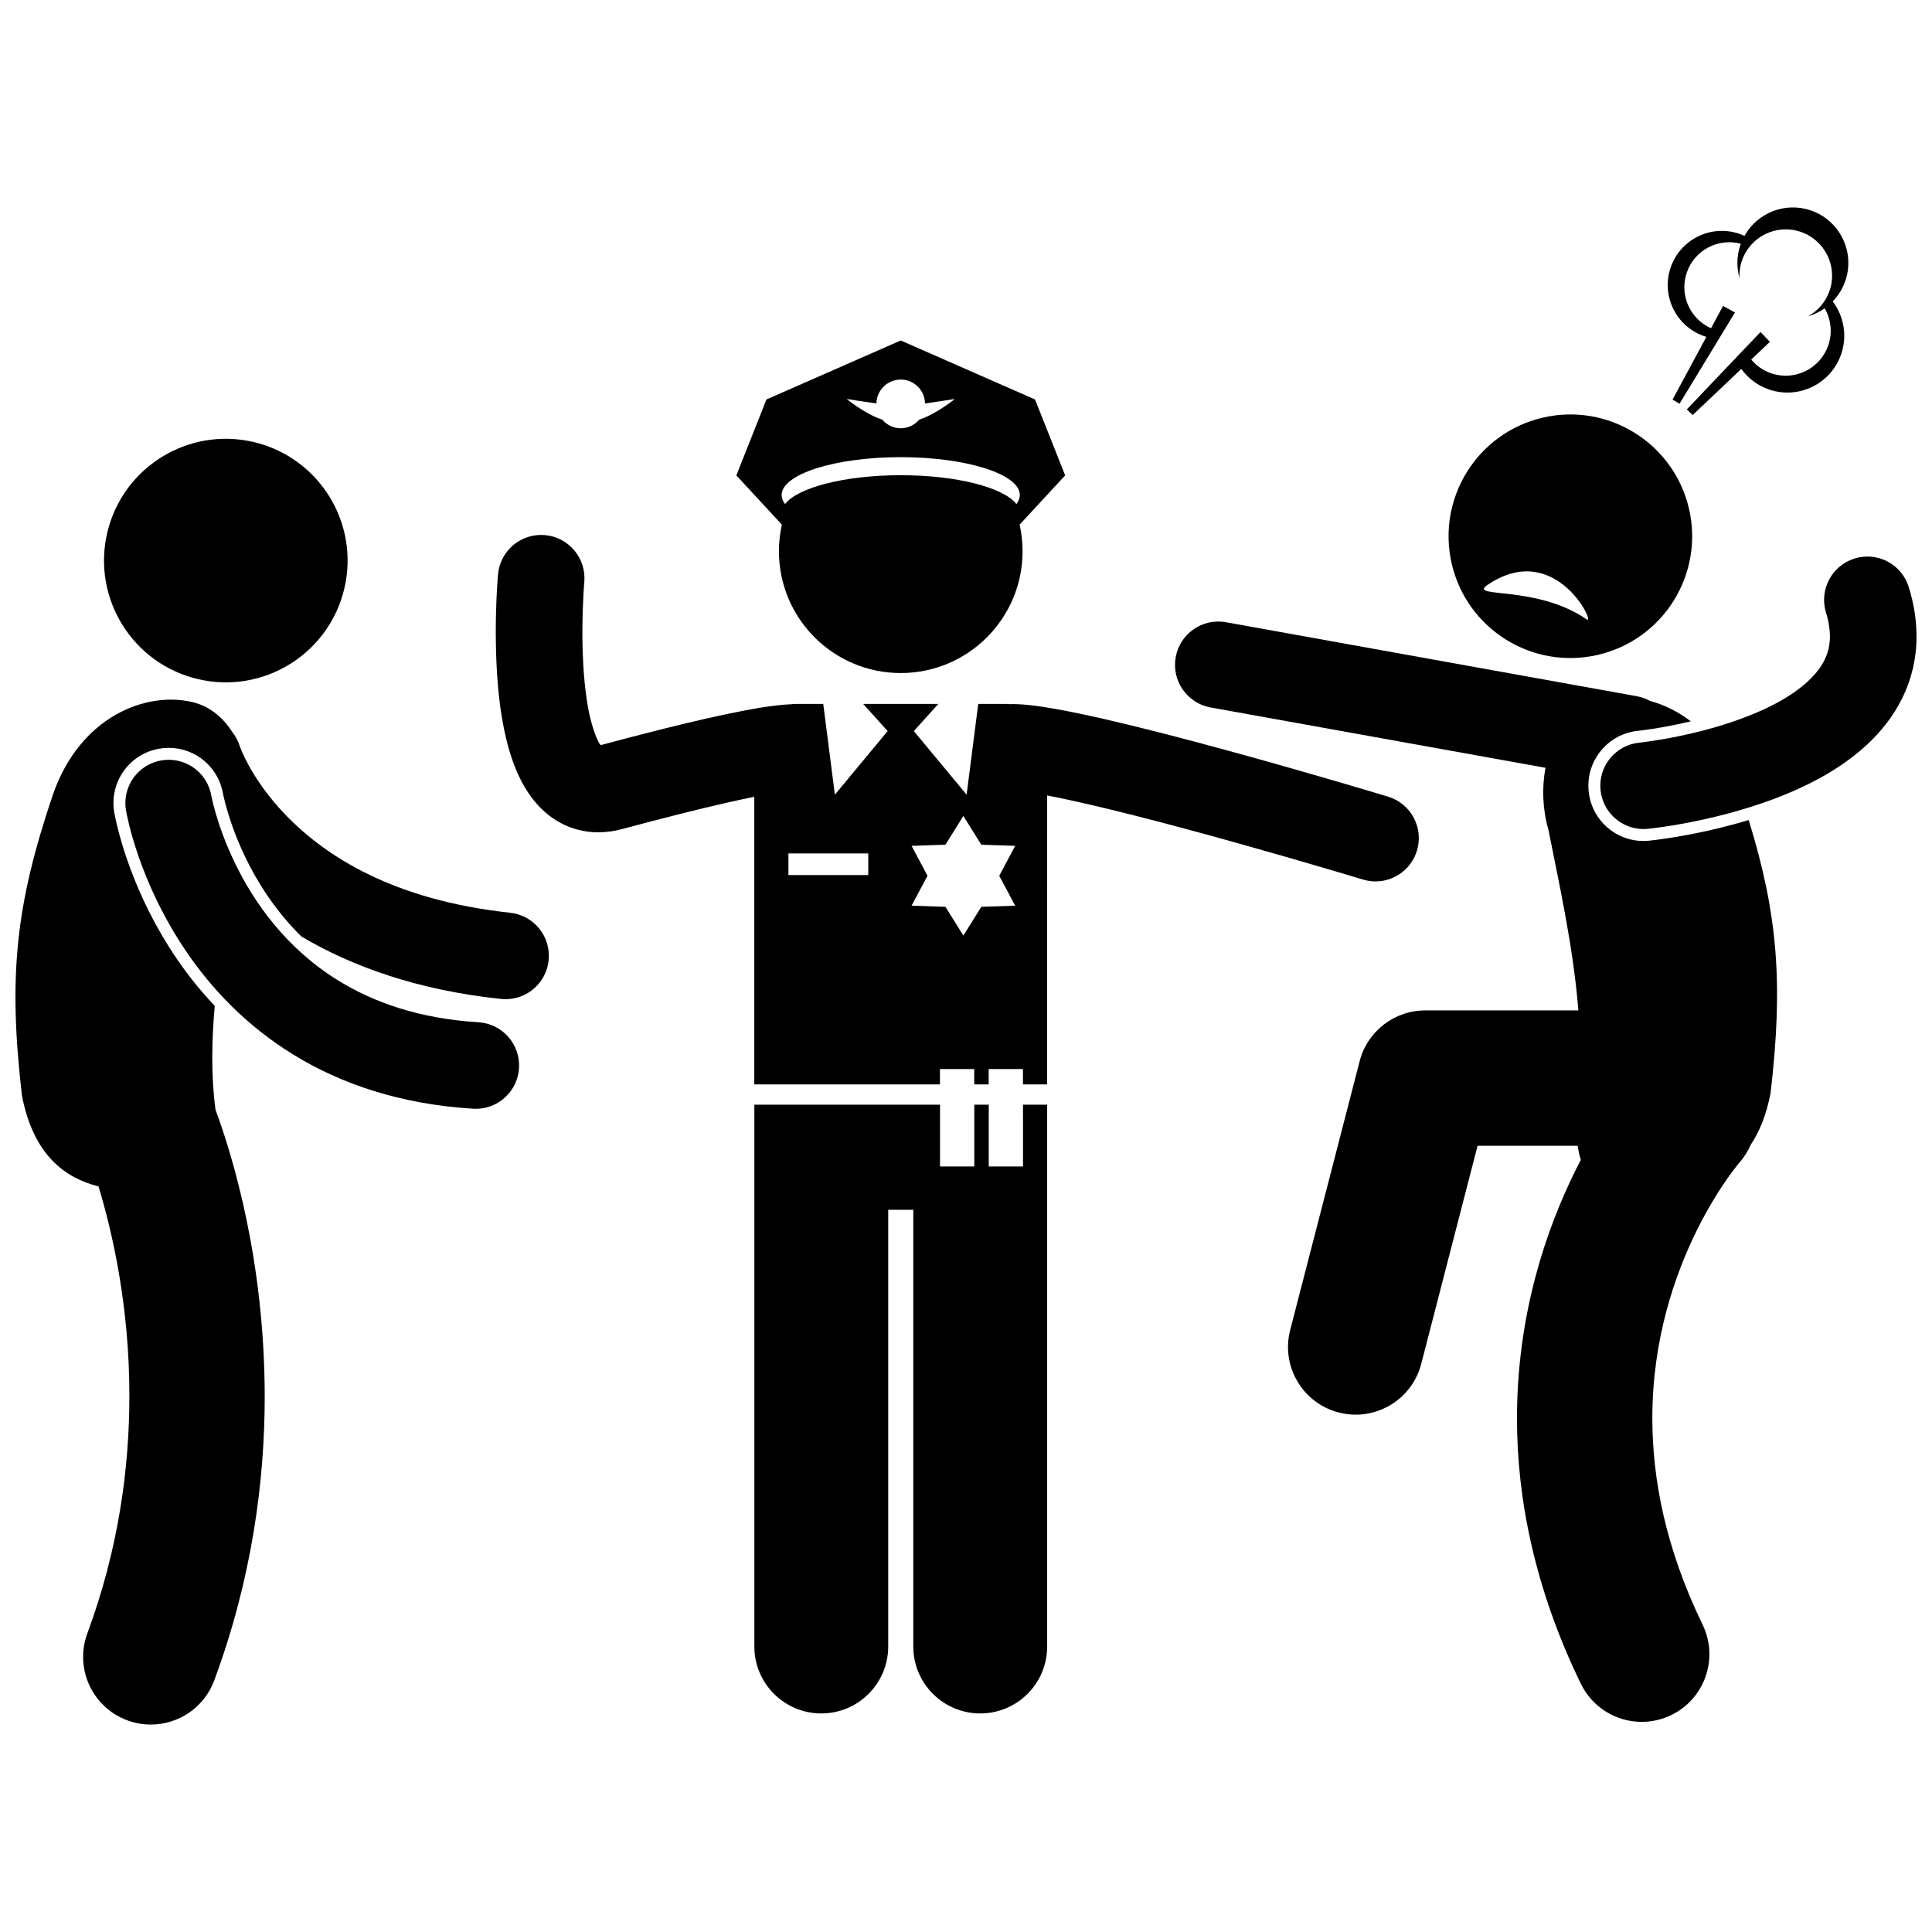
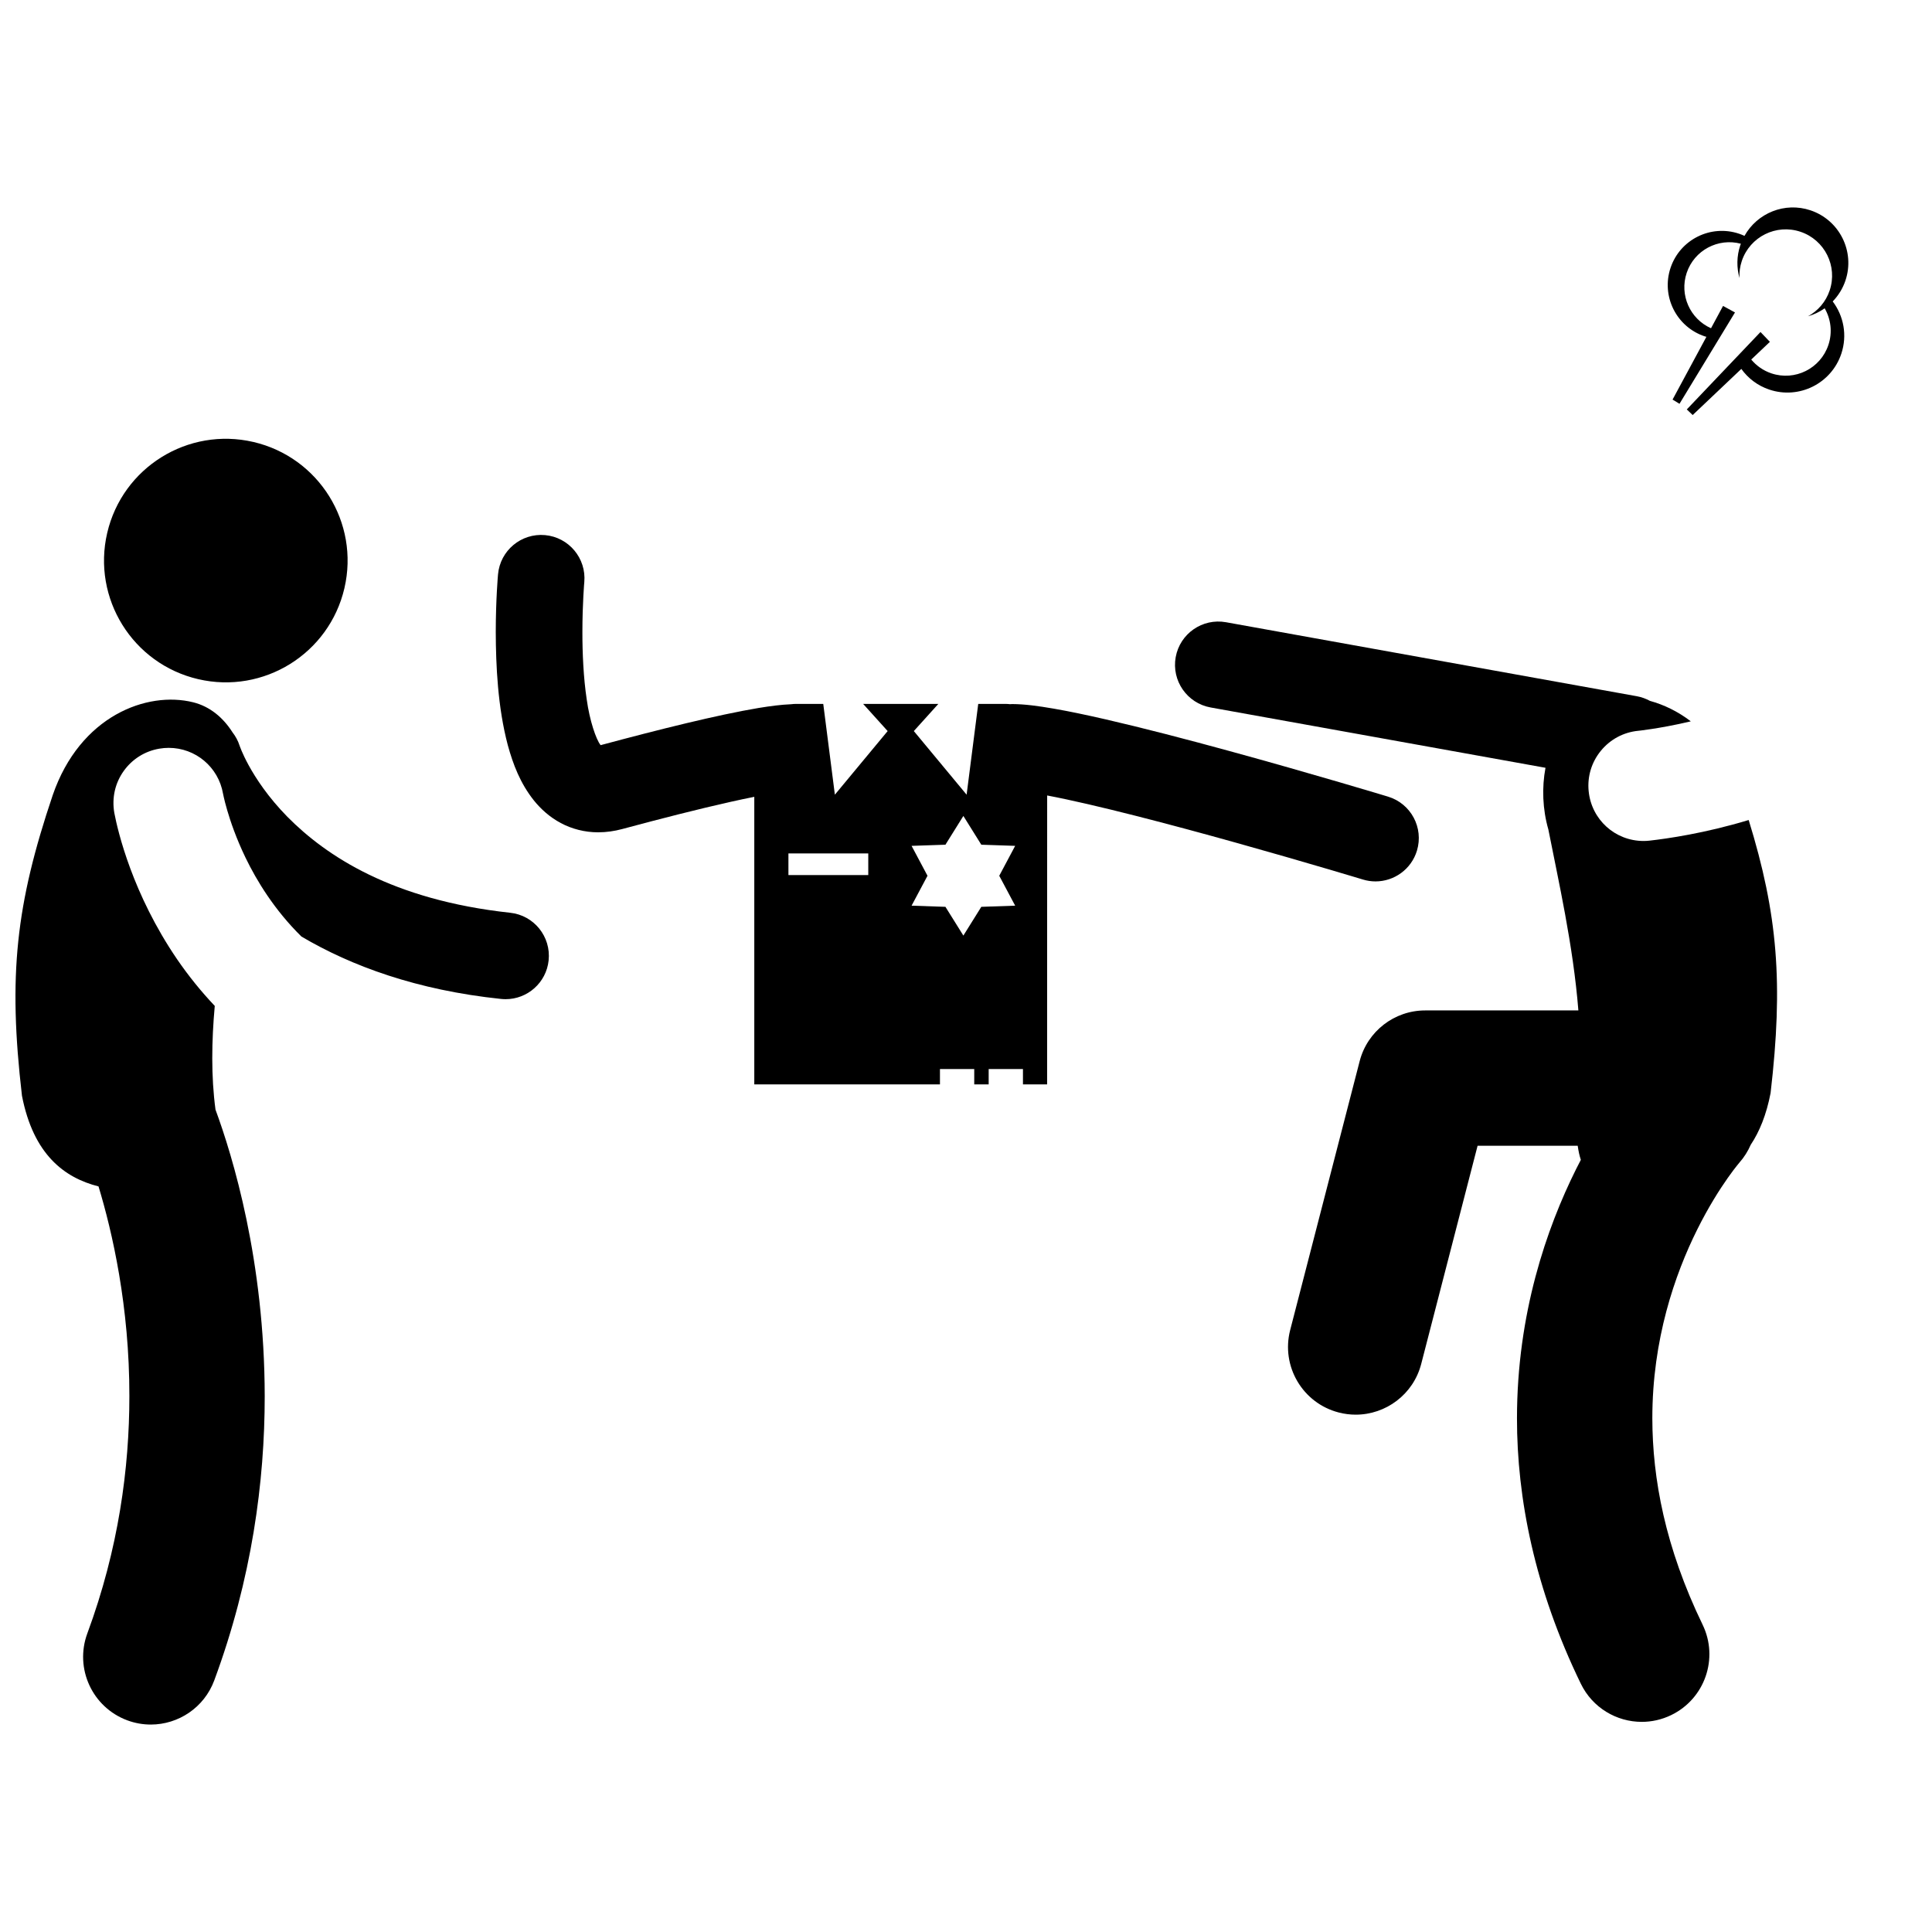
<svg xmlns="http://www.w3.org/2000/svg" width="800px" height="800px" version="1.1" viewBox="144 144 512 512">
  <defs>
    <clipPath id="b">
      <path d="m148.09 329h141.91v273h-141.91z" />
    </clipPath>
    <clipPath id="a">
-       <path d="m568 291h83.902v73h-83.902z" />
-     </clipPath>
+       </clipPath>
  </defs>
  <g clip-path="url(#b)">
    <path d="m279.2 385.89c-31.273-3.398-48.746-15.039-59.02-25.41-5.113-5.211-8.367-10.172-10.305-13.719-0.863-1.582-1.449-2.856-1.832-3.75-0.152-0.422-0.32-0.832-0.492-1.242-0.004-0.004-0.008-0.016-0.008-0.023-0.023-0.059-0.035-0.102-0.043-0.121-0.004-0.012-0.004-0.016-0.004-0.016-0.422-1.316-1.07-2.492-1.871-3.523-2.508-3.949-6.019-6.871-10.426-7.969-12.246-3.055-30.004 3.598-37.227 24.605-9.762 28.945-11.863 47.781-8.152 79.656 3.027 15.598 11.234 21.738 20.289 24.035 3.652 12.035 8.211 31.84 8.176 55.605-0.004 18.965-2.836 40.418-11.137 62.84-3.438 9.285 1.301 19.605 10.59 23.047 2.051 0.762 4.156 1.121 6.223 1.121 7.289 0 14.145-4.477 16.824-11.715 9.977-26.945 13.371-52.758 13.367-75.293-0.043-35.934-8.48-63.574-13.043-75.949-1.184-8.832-1.035-18.191-0.195-27.492-3.59-3.789-6.914-7.894-9.953-12.32-11.887-17.402-15.742-34.02-16.641-38.699l-0.031-0.16c-0.68-3.973 0.207-7.848 2.469-11.039 2.266-3.188 5.633-5.305 9.484-5.957 0.816-0.141 1.645-0.211 2.465-0.211 7.129 0 13.184 5.109 14.398 12.141 0.055 0.262 0.113 0.527 0.191 0.891 0.164 0.734 0.457 1.941 0.93 3.547 0.844 2.883 2.363 7.398 4.856 12.551 2.953 6.106 7.664 13.852 14.805 20.875 13.23 7.816 30.594 14.203 52.875 16.531 0.414 0.043 0.824 0.066 1.23 0.066 5.793 0 10.773-4.371 11.398-10.262 0.676-6.316-3.891-11.969-10.191-12.641z" />
  </g>
  <path d="m211.16 261.13c17.359 4.043 28.156 21.391 24.113 38.75-4.043 17.355-21.391 28.148-38.75 24.105-17.359-4.039-28.152-21.391-24.113-38.746 4.043-17.359 21.391-28.152 38.75-24.109" />
-   <path d="m206.25 372.69c-2.5-5.16-4.098-9.785-5.047-13.035-0.477-1.625-0.789-2.906-0.977-3.734-0.094-0.414-0.152-0.711-0.188-0.887-0.02-0.086-0.027-0.141-0.031-0.164-1.078-6.231-6.996-10.418-13.23-9.355-6.25 1.062-10.453 6.988-9.391 13.238l-0.004-0.004c0.203 0.965 3.191 18.703 16.188 37.727 6.508 9.484 15.613 19.285 28.133 26.984 12.504 7.711 28.371 13.199 47.688 14.359 0.238 0.016 0.477 0.023 0.711 0.023 6.019 0 11.07-4.688 11.449-10.773 0.383-6.328-4.426-11.77-10.754-12.16-15.832-0.988-27.715-5.269-37.066-11.004-13.969-8.582-22.465-20.848-27.48-31.215z" />
  <path d="m421.51 354.81c12.594 2.379 32.961 7.734 50.219 12.566 9.191 2.566 17.57 5 23.645 6.789 6.078 1.785 9.812 2.918 9.824 2.922 1.105 0.336 2.227 0.496 3.328 0.496 4.926 0 9.48-3.195 10.98-8.152 1.836-6.066-1.59-12.477-7.656-14.312-0.059-0.02-19.973-6.051-42.102-12.105-11.078-3.031-22.695-6.066-32.77-8.383-5.043-1.156-9.695-2.137-13.793-2.844-4.133-0.703-7.543-1.184-10.949-1.203-0.195 0-0.387 0.02-0.578 0.031-0.406-0.043-0.816-0.074-1.234-0.074h-7.184l-3.078 24.059-13.988-16.859 6.496-7.199h-19.93l6.496 7.199-13.988 16.859-3.078-24.059h-7.184c-0.461 0-0.906 0.035-1.352 0.09-2.688 0.113-5.414 0.473-8.59 0.988-10.914 1.828-26.477 5.723-41.875 9.855-0.02-0.027-0.039-0.055-0.062-0.086-1.137-1.48-2.836-6.34-3.621-12.039-0.863-5.719-1.152-12.281-1.145-17.844 0-3.828 0.129-7.199 0.258-9.578 0.066-1.188 0.125-2.133 0.172-2.766 0.047-0.633 0.074-0.891 0.074-0.891 0.566-6.312-4.09-11.891-10.406-12.461-6.316-0.566-11.891 4.09-12.457 10.406-0.02 0.23-0.594 6.617-0.598 15.289 0.031 8.824 0.508 19.848 3.191 29.98 1.398 5.078 3.277 10.066 6.91 14.641 1.824 2.262 4.176 4.418 7.137 5.992 2.914 1.57 6.391 2.453 9.82 2.453h0.105c2.156 0 4.285-0.312 6.336-0.863 10.102-2.719 20.312-5.328 28.805-7.223 2.199-0.492 4.277-0.934 6.207-1.316v76.211h49.203v-4.066h9.086v4.066h3.824v-4.066h9.086v4.066h6.402v-18.801zm-47.41 15.359v5.738h-21.16v-5.738zm11.477-2.008 8.973-0.305 4.754-7.621 4.754 7.621 8.973 0.305-4.219 7.926 4.219 7.926-8.973 0.305-4.754 7.621-4.754-7.621-8.973-0.305 4.219-7.926z" />
-   <path d="m415.11 453.13h-9.086v-16.379h-3.824v16.379h-9.086v-16.379h-49.203v143.59c0 9.801 7.945 17.738 17.738 17.738 9.797 0 17.738-7.941 17.738-17.738v-115.73h6.648v115.73c0 9.801 7.945 17.738 17.738 17.738 9.797 0 17.738-7.941 17.738-17.738v-143.59h-6.402z" />
-   <path d="m418.29 249.86-35.586-15.629-35.586 15.629-7.977 20.129 12.062 13.047c-0.504 2.269-0.777 4.625-0.777 7.047 0 17.832 14.453 32.281 32.281 32.281s32.281-14.449 32.281-32.281c0-2.422-0.273-4.777-0.781-7.047l12.07-13.047zm-35.586-5.273c3.527 0 6.379 2.832 6.445 6.34 3.586-0.504 7.902-1.199 7.902-1.199s-4.969 4.047-9.449 5.477c-1.184 1.395-2.93 2.293-4.898 2.293s-3.715-0.902-4.898-2.293c-4.481-1.43-9.449-5.477-9.449-5.477s4.316 0.695 7.902 1.199c0.066-3.508 2.922-6.34 6.445-6.34zm30.656 33c-3.375-4.394-15.816-7.652-30.656-7.652-14.844 0-27.285 3.258-30.656 7.652-0.59-0.766-0.906-1.566-0.906-2.391 0-5.547 14.133-10.043 31.562-10.043s31.562 4.496 31.562 10.043c0 0.824-0.316 1.625-0.906 2.391z" />
-   <path d="m567.48 317.54c17.359-4.039 28.156-21.391 24.117-38.75-4.043-17.355-21.395-28.152-38.754-24.109-17.359 4.039-28.156 21.387-24.113 38.75 4.043 17.359 21.391 28.152 38.75 24.109zm-29.23-18.562c18.027-12.168 28.785 10.898 26.258 9.164-13.559-9.297-31.746-5.461-26.258-9.164z" />
  <path d="m581.13 366.78c-0.602 0.062-1.086 0.09-1.562 0.09h-0.004c-7.551-0.004-13.805-5.672-14.551-13.188-0.391-3.891 0.762-7.695 3.238-10.723 2.481-3.023 5.984-4.902 9.875-5.289l0.031-0.004 0.121-0.012 0.648-0.074c0.637-0.082 1.586-0.211 2.801-0.395 2.246-0.34 5.785-0.953 9.859-1.91 0.152-0.035 0.328-0.078 0.492-0.117-3.434-2.629-7.137-4.402-10.828-5.418-1.059-0.578-2.223-1.008-3.477-1.234l-108.87-19.609c-6.242-1.125-12.211 3.019-13.332 9.258-1.125 6.238 3.023 12.211 9.262 13.332l88.738 15.984c-0.988 5.254-0.781 11.004 0.762 16.355 2.621 13.379 6.574 30.629 7.953 47.949h-40.594c-8.18 0-15.32 5.527-17.367 13.445l-18.414 71.254c-2.477 9.59 3.285 19.375 12.875 21.852 1.504 0.387 3.012 0.574 4.496 0.574 7.981 0 15.266-5.363 17.355-13.449l14.938-57.812h26.535c0.195 1.41 0.469 2.652 0.828 3.734-0.422 0.805-0.84 1.621-1.262 2.465-7.809 15.68-15.652 38.301-15.66 66.016-0.016 21.125 4.648 45.098 16.918 70.344 3.098 6.391 9.492 10.113 16.148 10.113 2.625 0 5.293-0.578 7.812-1.801 8.914-4.32 12.633-15.051 8.312-23.957-9.941-20.535-13.301-38.746-13.32-54.695-0.004-20.848 5.93-38.039 11.902-50.031 2.977-5.977 5.945-10.621 8.082-13.656 1.07-1.52 1.93-2.637 2.477-3.32 0.273-0.34 0.465-0.574 0.57-0.691l0.012-0.02c1.293-1.453 2.293-3.062 3.027-4.754 2.32-3.469 4.152-7.945 5.269-13.719 3.387-29.105 1.91-47.363-5.805-72.355-11.609 3.523-21.754 4.957-26.098 5.445z" />
  <g clip-path="url(#a)">
    <path d="m635.52 292c-6.062 1.859-9.473 8.277-7.609 14.34 0.758 2.484 1.039 4.551 1.039 6.305-0.012 2.453-0.508 4.352-1.43 6.254-1.586 3.281-4.941 6.703-9.805 9.727-7.223 4.562-17.305 7.856-25.395 9.719-4.047 0.949-7.609 1.578-10.109 1.957-1.25 0.191-2.231 0.324-2.887 0.402-0.324 0.039-0.566 0.07-0.715 0.086-0.152 0.02-0.164 0.02-0.164 0.02-6.309 0.629-10.918 6.25-10.285 12.555 0.586 5.926 5.578 10.344 11.406 10.344 0.383 0 0.762-0.02 1.148-0.059h-0.004c0.547-0.082 16.41-1.59 33.316-7.891 8.461-3.199 17.293-7.559 24.691-14.359 3.676-3.41 6.988-7.492 9.383-12.352 2.406-4.844 3.812-10.473 3.801-16.406 0-4.246-0.691-8.621-2.051-13.035-1.855-6.059-8.273-9.465-14.332-7.606z" />
  </g>
  <path d="m606.31 206.51c-0.465-0.211-0.941-0.406-1.438-0.574-7.508-2.519-15.637 1.527-18.156 9.039-2.519 7.508 1.531 15.641 9.039 18.156 0.152 0.051 0.309 0.082 0.461 0.129l-8.969 16.633 1.836 1.117 8.094-13.324 6.613-10.883-3.164-1.727-3.188 5.914c-5.555-2.469-8.418-8.801-6.449-14.676 2.012-6 8.332-9.328 14.363-7.719-0.051 0.141-0.113 0.27-0.16 0.41-0.977 2.914-0.984 5.922-0.207 8.672-0.074-1.488 0.109-3.016 0.613-4.516 2.156-6.43 9.117-9.898 15.547-7.738 6.43 2.156 9.898 9.117 7.738 15.547-1.023 3.047-3.129 5.418-5.746 6.852 1.582-0.449 3.078-1.172 4.422-2.117 1.641 2.856 2.109 6.363 0.98 9.727-2.094 6.242-8.848 9.609-15.094 7.516-2.168-0.727-3.981-2.027-5.348-3.664l4.945-4.691-2.492-2.606-8.527 8.957-11.004 11.562 1.562 1.484 12.891-12.223c1.777 2.477 4.309 4.441 7.422 5.484 7.887 2.644 16.422-1.605 19.07-9.492 1.641-4.898 0.621-10.043-2.277-13.875 1.473-1.523 2.652-3.383 3.375-5.531 2.582-7.699-1.566-16.031-9.266-18.613-6.805-2.285-14.109 0.711-17.488 6.769z" />
</svg>